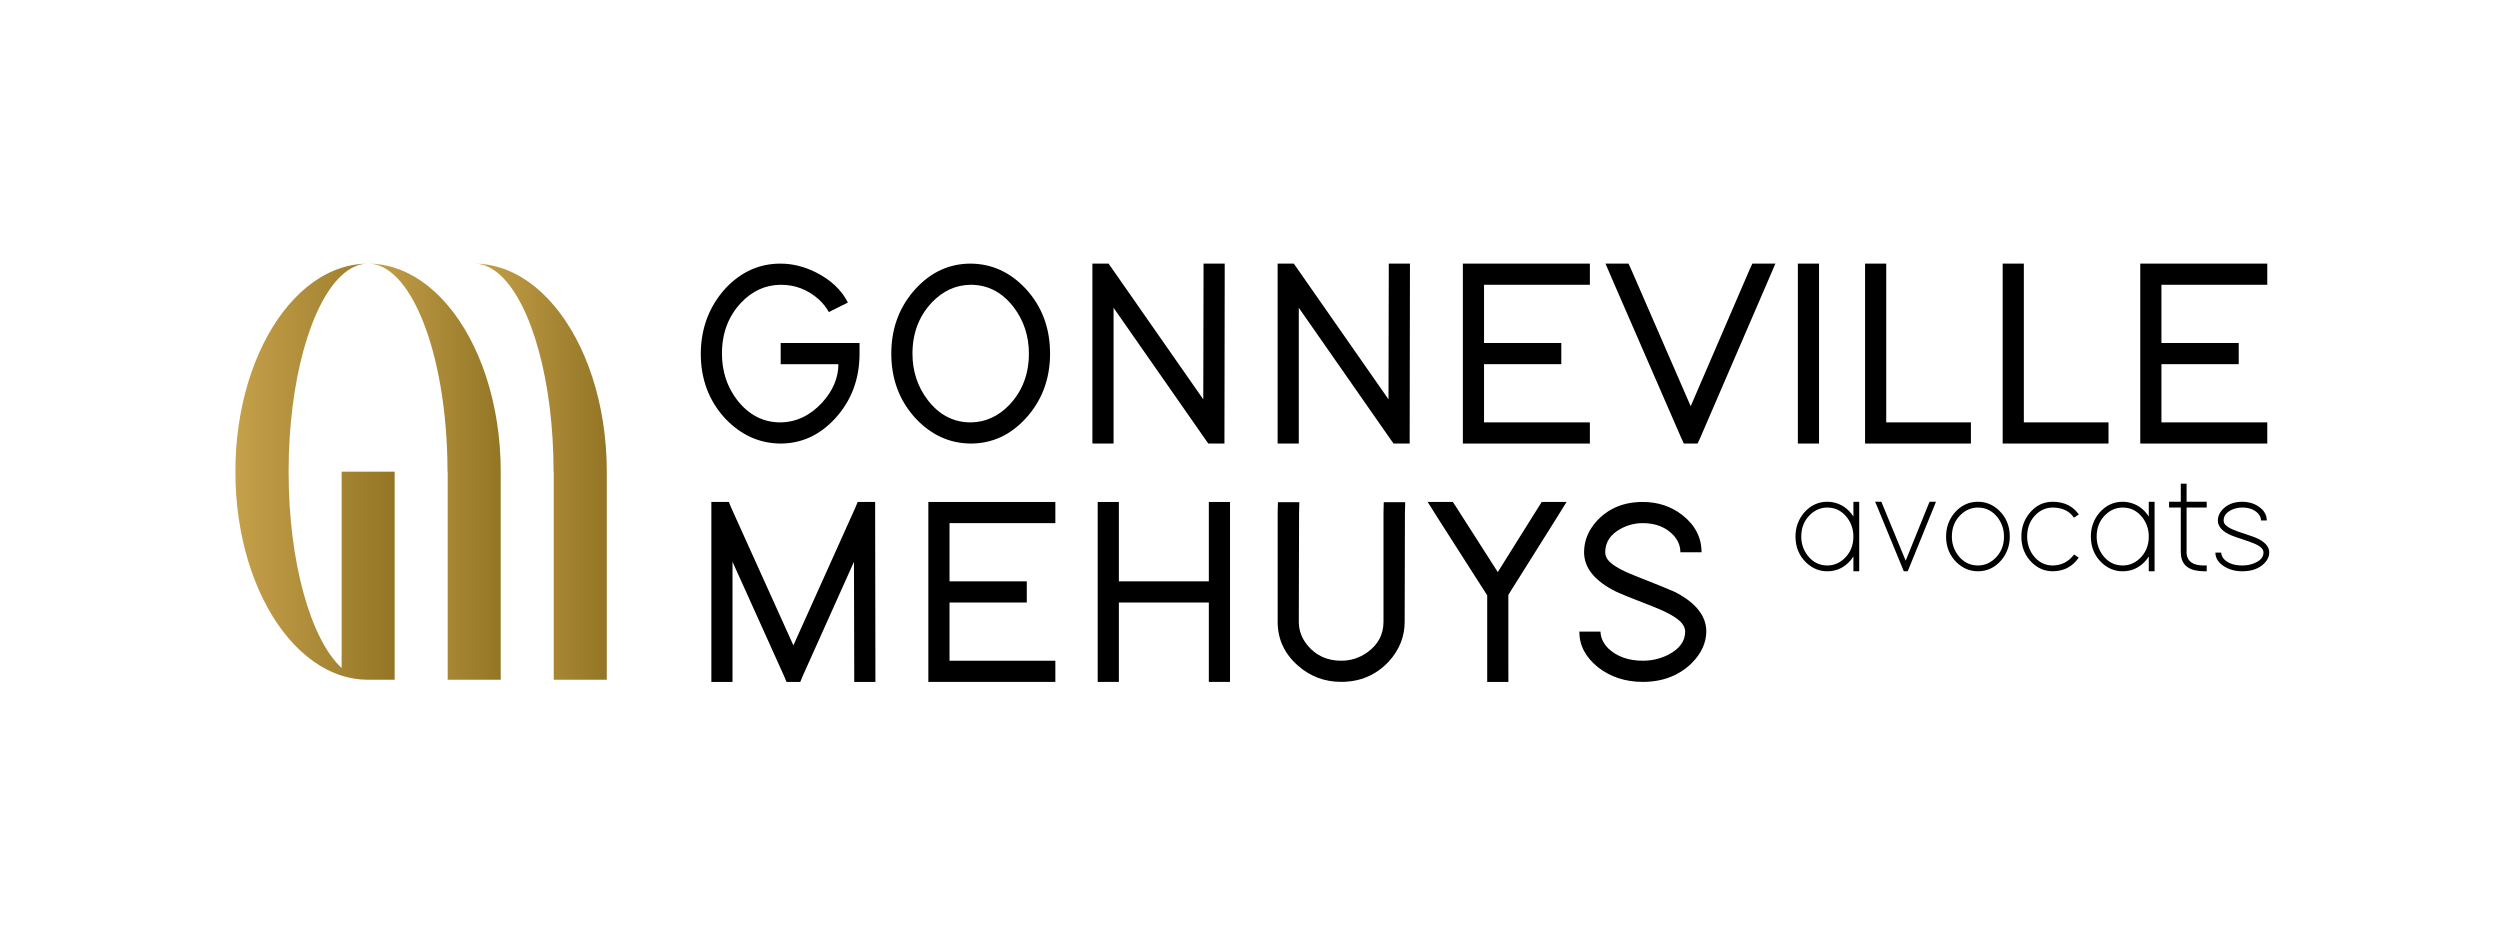
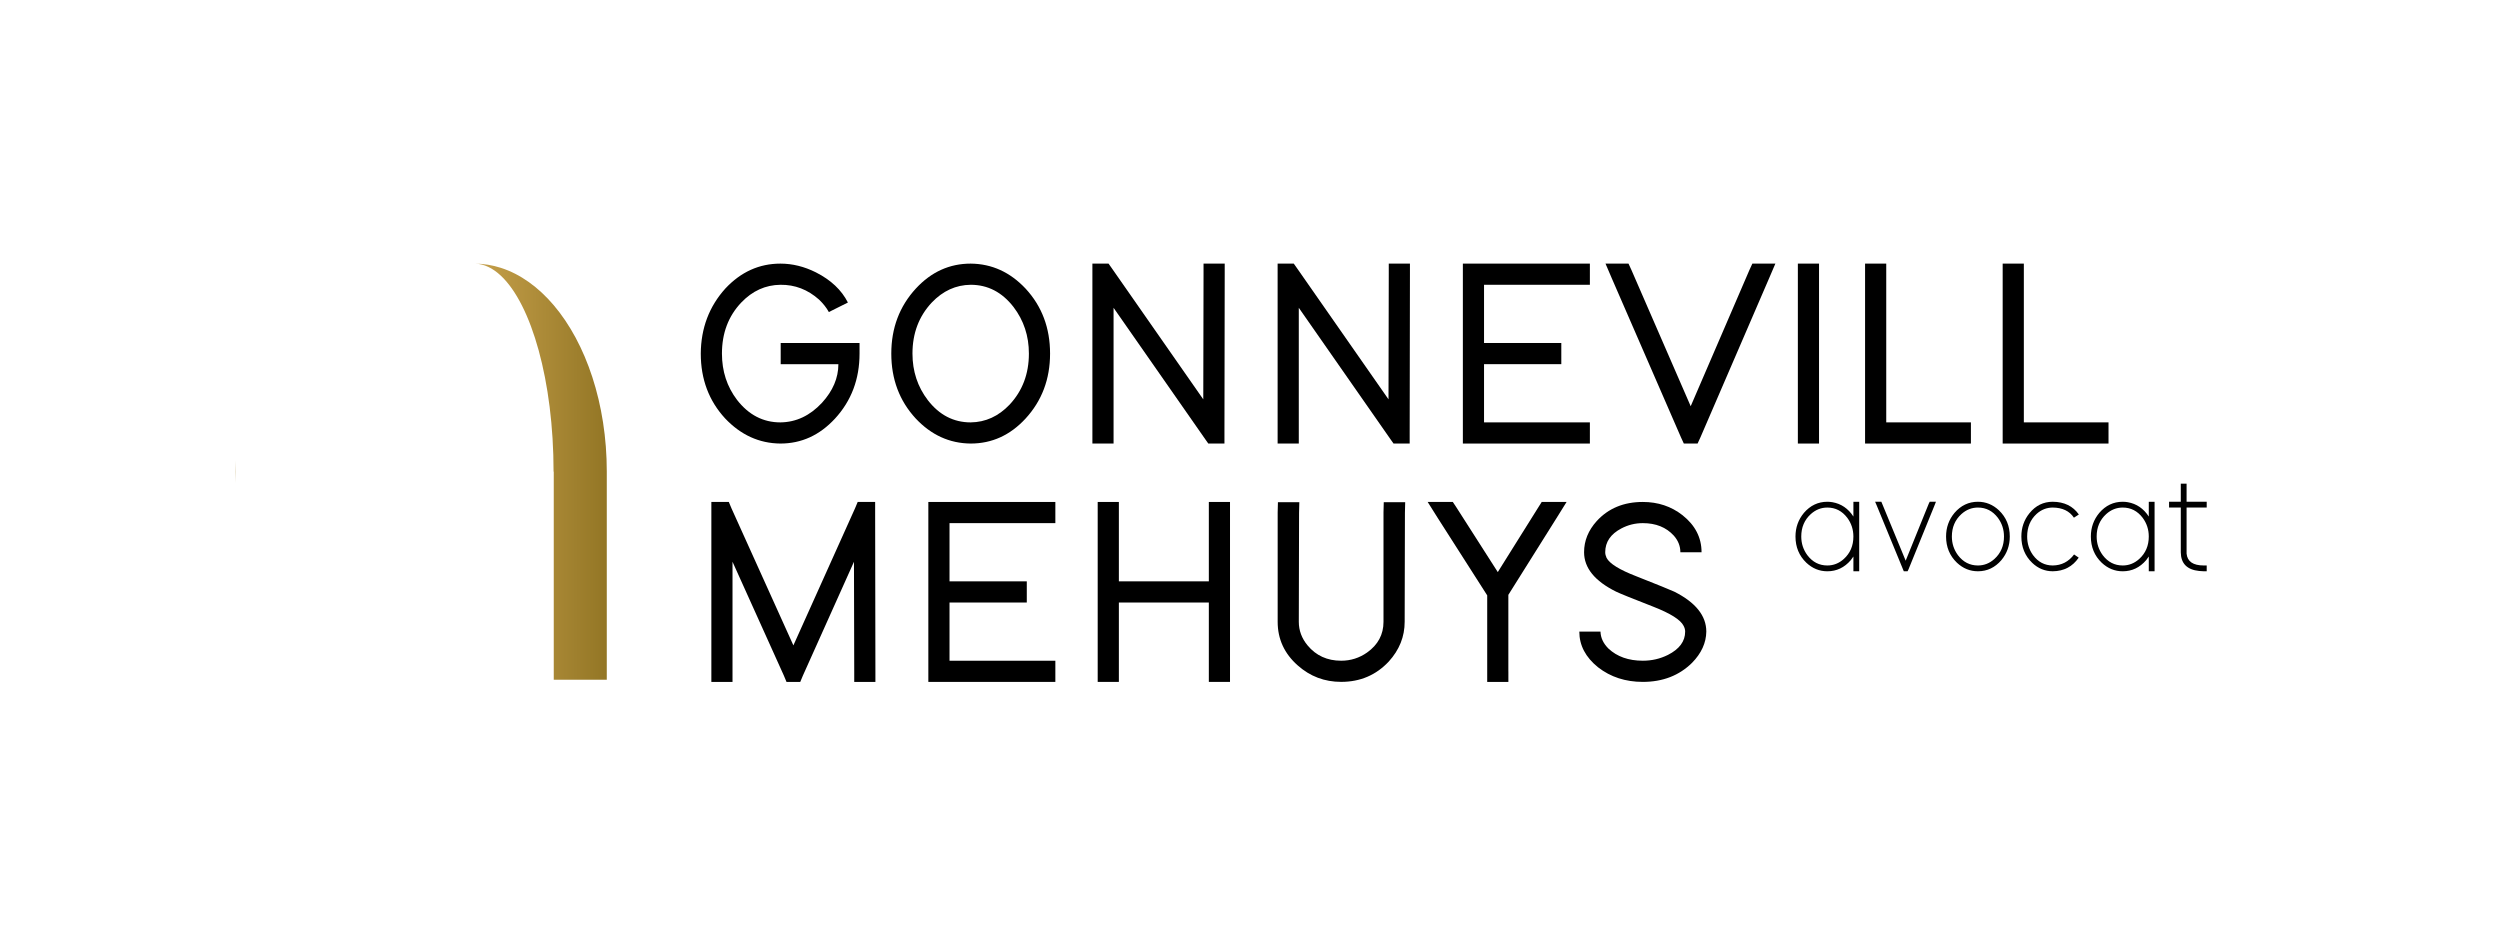
<svg xmlns="http://www.w3.org/2000/svg" xmlns:xlink="http://www.w3.org/1999/xlink" id="Calque_3" viewBox="0 0 1716.96 649.37">
  <defs>
    <style>.cls-1{fill:#000;}.cls-1,.cls-2,.cls-3,.cls-4,.cls-5,.cls-6{stroke-width:0px;}.cls-2{fill:url(#Dégradé_sans_nom_22-4);}.cls-3{fill:url(#Dégradé_sans_nom_22-2);}.cls-4{fill:url(#Dégradé_sans_nom_22-3);}.cls-5{fill:#fff;}.cls-6{fill:url(#Dégradé_sans_nom_22);}</style>
    <linearGradient id="Dégradé_sans_nom_22" x1="161.65" y1="323.94" x2="161.79" y2="323.94" gradientUnits="userSpaceOnUse">
      <stop offset="0" stop-color="#c6a04b" />
      <stop offset="1" stop-color="#937625" />
    </linearGradient>
    <linearGradient id="Dégradé_sans_nom_22-2" x1="253.37" y1="323.94" x2="343.89" y2="323.94" xlink:href="#Dégradé_sans_nom_22" />
    <linearGradient id="Dégradé_sans_nom_22-3" x1="161.79" y1="323.94" x2="271.05" y2="323.94" xlink:href="#Dégradé_sans_nom_22" />
    <linearGradient id="Dégradé_sans_nom_22-4" x1="326.22" y1="323.94" x2="416.73" y2="323.94" xlink:href="#Dégradé_sans_nom_22" />
  </defs>
  <rect class="cls-5" x="0" y="0" width="1716.96" height="649.37" />
  <path class="cls-1" d="M536.16,235.56h54.16v7.27c0,17.57-5.63,32.47-16.9,44.71-10.54,11.39-23.02,17.08-37.44,17.08-14.54-.12-27.2-5.88-37.98-17.26-11.15-12.11-16.72-26.96-16.72-44.52.12-17.45,5.75-32.35,16.9-44.71,10.66-11.39,23.26-17.08,37.8-17.08,8.24,0,16.36,2,24.35,6,10.3,5.21,17.63,12.12,21.99,20.72l-13.08,6.54c-1.58-2.91-3.82-5.75-6.72-8.54-7.75-6.91-16.6-10.3-26.53-10.18-10.3.12-19.26,4.18-26.9,12.18-8.85,9.33-13.27,21.02-13.27,35.07,0,12.12,3.45,22.72,10.36,31.8,8,10.3,17.93,15.45,29.8,15.45,10.78-.12,20.29-4.6,28.53-13.45,7.51-8.24,11.27-17.08,11.27-26.53h-39.62v-14.54Z" />
  <path class="cls-1" d="M629.03,198.13c10.54-11.39,23.08-17.08,37.62-17.08,14.54.12,27.14,5.88,37.8,17.26,11.15,12.12,16.72,26.96,16.72,44.52s-5.63,32.47-16.9,44.71c-10.54,11.39-23.08,17.08-37.62,17.08-14.54-.12-27.14-5.88-37.8-17.26-11.15-12.11-16.72-26.96-16.72-44.52s5.63-32.47,16.9-44.71ZM637.21,274.82c7.87,10.18,17.69,15.27,29.44,15.27,10.18-.12,19.08-4.18,26.71-12.18,8.84-9.45,13.27-21.14,13.27-35.07,0-12.11-3.52-22.78-10.54-31.99-7.88-10.18-17.69-15.27-29.44-15.27-10.18.12-19.08,4.18-26.71,12.18-8.85,9.45-13.27,21.14-13.27,35.07,0,12.12,3.51,22.78,10.54,31.99Z" />
  <path class="cls-1" d="M764.78,304.62h-14.54v-123.58h11.09l2.18,3.09,62.88,90.14.18-85.96v-7.27h14.54v7.27l-.18,109.04v7.27h-11.09l-2.18-3.09-62.88-90.14v93.23Z" />
  <path class="cls-1" d="M891.99,304.62h-14.54v-123.58h11.09l2.18,3.09,62.88,90.14.18-85.96v-7.27h14.54v7.27l-.18,109.04v7.27h-11.09l-2.18-3.09-62.88-90.14v93.23Z" />
  <path class="cls-1" d="M1091.9,181.04v14.54h-72.69v39.98h53.07v14.54h-53.07v39.98h72.69v14.54h-87.23v-123.58h87.23Z" />
  <path class="cls-1" d="M1102.62,181.04h15.81l2,4.36,40.71,93.59,40.35-93.59,2-4.36h15.81l-4.36,10.18-47.07,109.04-2,4.36h-9.45l-2-4.36-47.43-109.04-4.36-10.18Z" />
  <path class="cls-1" d="M1234.74,181.04h14.54v123.58h-14.54v-123.58Z" />
  <path class="cls-1" d="M1280.9,181.04h14.54v109.04h58.15v14.54h-72.69v-123.58Z" />
  <path class="cls-1" d="M1375.4,181.04h14.54v109.04h58.15v14.54h-72.69v-123.58Z" />
-   <path class="cls-1" d="M1557.13,181.04v14.54h-72.69v39.98h53.07v14.54h-53.07v39.98h72.69v14.54h-87.23v-123.58h87.23Z" />
  <path class="cls-1" d="M503.09,468.32h-14.54v-123.58h11.99l1.82,4.36,42.53,94.14,42.34-94.14,1.82-4.36h11.99v7.27l.18,109.04v7.27h-14.54v-7.27l-.18-75.24-35.07,78.15-1.82,4.36h-9.45l-1.82-4.36-35.26-78.15v82.51Z" />
  <path class="cls-1" d="M724.8,344.74v14.54h-72.69v39.98h53.07v14.54h-53.07v39.98h72.69v14.54h-87.23v-123.58h87.23Z" />
  <path class="cls-1" d="M844.75,461.05v7.27h-14.54v-54.52h-61.79v54.52h-14.54v-123.58h14.54v54.52h61.79v-54.52h14.54v116.31Z" />
  <path class="cls-1" d="M877.64,344.92h14.72l-.18,7.27-.18,74.87c0,5.94,2,11.33,6,16.17,5.82,7.03,13.51,10.54,23.08,10.54,6.54,0,12.48-1.88,17.81-5.63,7.51-5.33,11.27-12.36,11.27-21.08v-75.06l.18-7.09h14.72l-.18,7.27-.18,74.87c0,10.18-3.63,19.26-10.9,27.26-8.72,9.33-19.63,13.99-32.71,13.99-11.39,0-21.33-3.75-29.8-11.27-9.21-8.12-13.81-18.11-13.81-29.99v-75.06l.18-7.09Z" />
  <path class="cls-1" d="M1035.93,461.05v7.27h-14.54v-59.43l-33.8-52.88-7.09-11.27h17.26l2.18,3.27,28.71,44.89,27.99-44.71,2.18-3.45h17.08l-6.91,11.09-33.08,52.7v52.52Z" />
  <path class="cls-1" d="M1154.05,379.27c0-4.24-1.52-8.06-4.54-11.45-5.21-5.69-12.3-8.54-21.26-8.54-5.21,0-10.12,1.21-14.72,3.63-7.39,3.88-11.09,9.33-11.09,16.36,0,1.21.3,2.48.91,3.82,2.06,4,8.91,8.24,20.54,12.72,14.42,5.7,23.08,9.21,25.99,10.54,14.66,7.39,21.99,16.54,21.99,27.44-.12,7.75-3.39,14.9-9.81,21.44-8.85,8.72-20.11,13.08-33.8,13.08-11.88,0-22.11-3.33-30.71-10-8.6-6.91-12.9-15.08-12.9-24.53h14.54c.12,4.24,1.94,8.12,5.45,11.63,5.94,5.57,13.81,8.36,23.63,8.36,6.18,0,11.93-1.33,17.26-4,7.87-4,11.81-9.33,11.81-15.99,0-1.33-.36-2.66-1.09-4-2.06-4.12-8.97-8.48-20.72-13.08-14.3-5.57-22.84-9.02-25.62-10.36-14.66-7.27-21.99-16.29-21.99-27.08,0-7.87,2.91-15.02,8.72-21.44,8-8.72,18.54-13.08,31.62-13.08,10.42,0,19.51,3.03,27.26,9.09,8.72,6.91,13.08,15.39,13.08,25.44h-14.54Z" />
  <path class="cls-1" d="M1238.88,352.26c4.38-5.1,9.75-7.66,16.11-7.66,1.13,0,2.29.1,3.48.3,6.03,1.06,10.84,4.34,14.42,9.85v-10.14h3.98v47.73h-3.98v-10.14c-.53.8-1.13,1.63-1.79,2.49-4.38,5.11-9.75,7.66-16.11,7.66-5.44,0-10.24-1.95-14.42-5.87-4.97-4.77-7.46-10.77-7.46-18,0-6.17,1.92-11.57,5.77-16.21ZM1241.26,381.3c3.58,4.71,8.15,7.06,13.72,7.06,4.24,0,8.02-1.49,11.34-4.48,4.38-3.98,6.56-9.12,6.56-15.41,0-4.77-1.39-9.05-4.18-12.83-3.58-4.71-8.15-7.06-13.72-7.06-4.24,0-8.02,1.49-11.34,4.48-4.38,3.98-6.56,9.12-6.56,15.41,0,4.77,1.39,9.05,4.18,12.83Z" />
  <path class="cls-1" d="M1287.8,344.6h4.28l.5,1.19,16.21,39.28,15.91-39.28.6-1.19h4.28l-1.09,2.78-17.8,43.76-.6,1.19h-2.59l-.5-1.19-18-43.76-1.19-2.78Z" />
  <path class="cls-1" d="M1342.3,352.26c4.38-5.1,9.75-7.66,16.11-7.66,5.44,0,10.24,1.96,14.42,5.87,4.97,4.77,7.46,10.77,7.46,18,0,6.17-1.92,11.57-5.77,16.21-4.38,5.11-9.75,7.66-16.11,7.66-5.44,0-10.24-1.95-14.42-5.87-4.97-4.77-7.46-10.77-7.46-18,0-6.17,1.92-11.57,5.77-16.21ZM1344.69,381.3c3.58,4.71,8.15,7.06,13.72,7.06,4.24,0,8.02-1.49,11.34-4.48,4.38-3.98,6.56-9.12,6.56-15.41,0-4.77-1.39-9.05-4.18-12.83-3.58-4.71-8.15-7.06-13.72-7.06-4.24,0-8.02,1.49-11.34,4.48-4.38,3.98-6.56,9.12-6.56,15.41,0,4.77,1.39,9.05,4.18,12.83Z" />
  <path class="cls-1" d="M1427.62,382.99c-4.24,6.17-10.18,9.28-17.8,9.35-5.37,0-10.08-1.92-14.12-5.77-4.97-4.77-7.46-10.81-7.46-18.1,0-6.1,1.86-11.44,5.57-16.01,4.24-5.24,9.58-7.86,16.01-7.86,7.89.07,13.86,2.98,17.9,8.75l-3.38,2.19c-3.05-4.57-7.89-6.89-14.52-6.96-4.18,0-7.89,1.46-11.14,4.38-4.31,3.98-6.46,9.15-6.46,15.51,0,4.77,1.33,9.02,3.98,12.73,3.51,4.77,8.06,7.16,13.62,7.16,6.03-.07,10.9-2.59,14.62-7.56l3.18,2.19Z" />
  <path class="cls-1" d="M1441.74,352.26c4.38-5.1,9.75-7.66,16.11-7.66,1.13,0,2.29.1,3.48.3,6.03,1.06,10.84,4.34,14.42,9.85v-10.14h3.98v47.73h-3.98v-10.14c-.53.8-1.13,1.63-1.79,2.49-4.38,5.11-9.75,7.66-16.11,7.66-5.44,0-10.24-1.95-14.42-5.87-4.97-4.77-7.46-10.77-7.46-18,0-6.17,1.92-11.57,5.77-16.21ZM1444.13,381.3c3.58,4.71,8.15,7.06,13.72,7.06,4.24,0,8.02-1.49,11.34-4.48,4.38-3.98,6.56-9.12,6.56-15.41,0-4.77-1.39-9.05-4.18-12.83-3.58-4.71-8.15-7.06-13.72-7.06-4.24,0-8.02,1.49-11.34,4.48-4.38,3.98-6.56,9.12-6.56,15.41,0,4.77,1.39,9.05,4.18,12.83Z" />
  <path class="cls-1" d="M1501.71,379.31v.9c.53,5.44,4.48,8.15,11.83,8.15h1.99v3.98h-1.99c-1.06,0-2.12-.07-3.18-.2-8.35-.86-12.56-5.14-12.63-12.83v-30.73h-8.05v-3.98h8.05v-12.43h3.98v12.43h13.82v3.98h-13.82v30.73Z" />
-   <path class="cls-1" d="M1552.82,357.43c0-1.72-.66-3.31-1.99-4.77-2.59-2.72-6.2-4.08-10.84-4.08-2.59,0-4.97.5-7.16,1.49-3.78,1.79-5.67,4.24-5.67,7.36,0,.53.1,1.06.3,1.59.8,2.12,4.11,4.18,9.94,6.17,7.16,2.39,11,3.71,11.54,3.98,6.36,2.65,9.55,6.1,9.55,10.34,0,2.52-1.03,4.87-3.08,7.06-3.65,3.85-8.79,5.77-15.41,5.77-4.64,0-8.72-1.06-12.23-3.18-4.18-2.59-6.27-5.8-6.27-9.65h3.98c.07,1.72.83,3.35,2.29,4.87,2.85,2.65,6.93,3.98,12.23,3.98,2.98,0,5.73-.53,8.25-1.59,4.18-1.72,6.27-4.14,6.27-7.26,0-.53-.1-1.06-.3-1.59-.8-2.12-4.08-4.14-9.85-6.07-7.16-2.39-11.01-3.71-11.54-3.98-6.43-2.65-9.65-6.13-9.65-10.44,0-2.59.96-4.97,2.88-7.16,3.38-3.78,8.02-5.67,13.92-5.67,4.04,0,7.62.99,10.74,2.98,4.04,2.59,6.07,5.87,6.07,9.85h-3.98Z" />
  <path class="cls-6" d="M161.79,316.22v15.44c-.09-2.56-.13-5.13-.13-7.72s.04-5.16.13-7.72Z" />
-   <path class="cls-3" d="M343.89,323.94v142.9h-36.42v-142.9h-.13c0-42.27-7-80.25-18.14-106.41-2.8-6.58-5.87-12.4-9.14-17.37-2.85-4.32-5.86-7.98-9.01-10.9-5.53-5.16-11.48-8.03-17.67-8.21,6.05.06,11.96,1.05,17.67,2.87,6.31,2.01,12.38,5.05,18.14,8.99,3.15,2.16,6.19,4.57,9.14,7.25,3.17,2.88,6.22,6.05,9.14,9.49,22.12,26.07,36.42,67.56,36.42,114.29Z" />
-   <path class="cls-4" d="M271.05,323.94v142.9h-18.28c-.2,0-.4,0-.6,0-6-.06-11.86-1.02-17.54-2.83-13.45-4.26-25.83-13.17-36.42-25.6-20.97-24.62-34.94-63.08-36.42-106.74v-15.44c1.48-43.66,15.45-82.12,36.42-106.74,10.59-12.43,22.97-21.34,36.42-25.6,5.67-1.8,11.54-2.77,17.54-2.83-6.14.18-12.04,3.01-17.54,8.08-21.22,19.58-36.42,72.55-36.42,134.81s15.2,115.22,36.42,134.81v-134.81h36.42Z" />
  <path class="cls-2" d="M416.73,323.94v142.9h-36.42v-142.9h-.13c0-62.14-15.14-115.01-36.29-134.68-5.53-5.15-11.47-8.03-17.67-8.21,6.05.06,11.95,1.05,17.67,2.87,13.46,4.29,25.83,13.24,36.42,25.72,22.12,26.07,36.42,67.56,36.42,114.3Z" />
</svg>